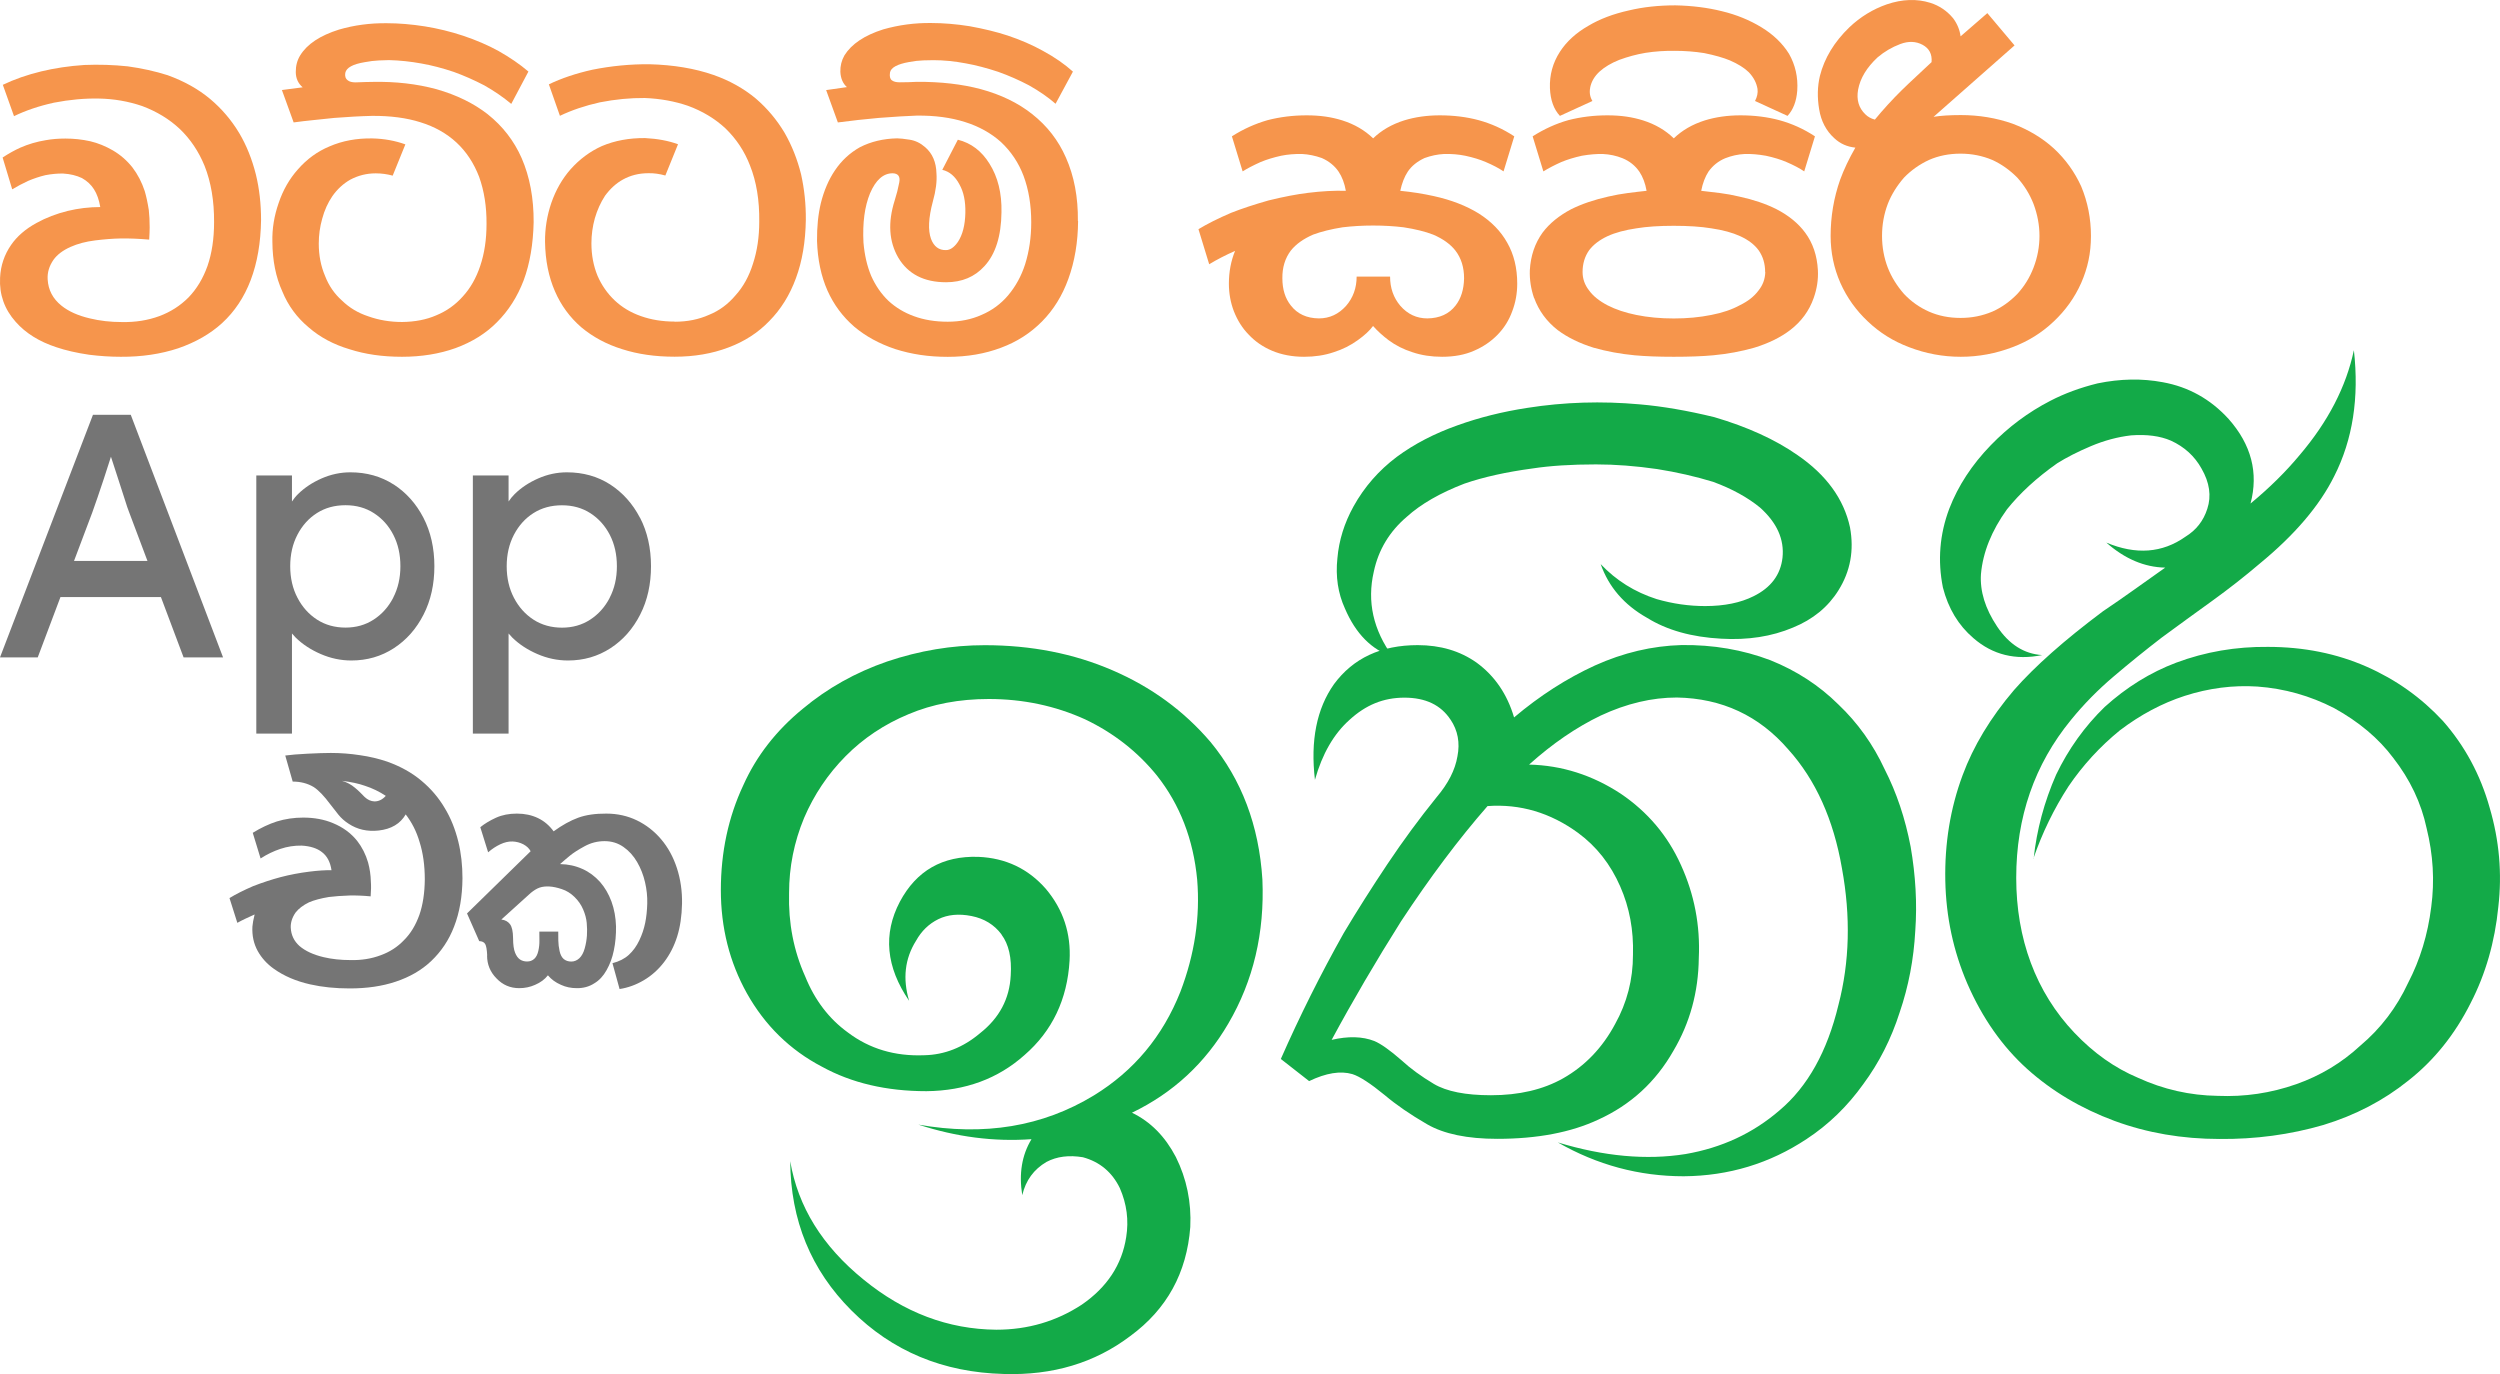
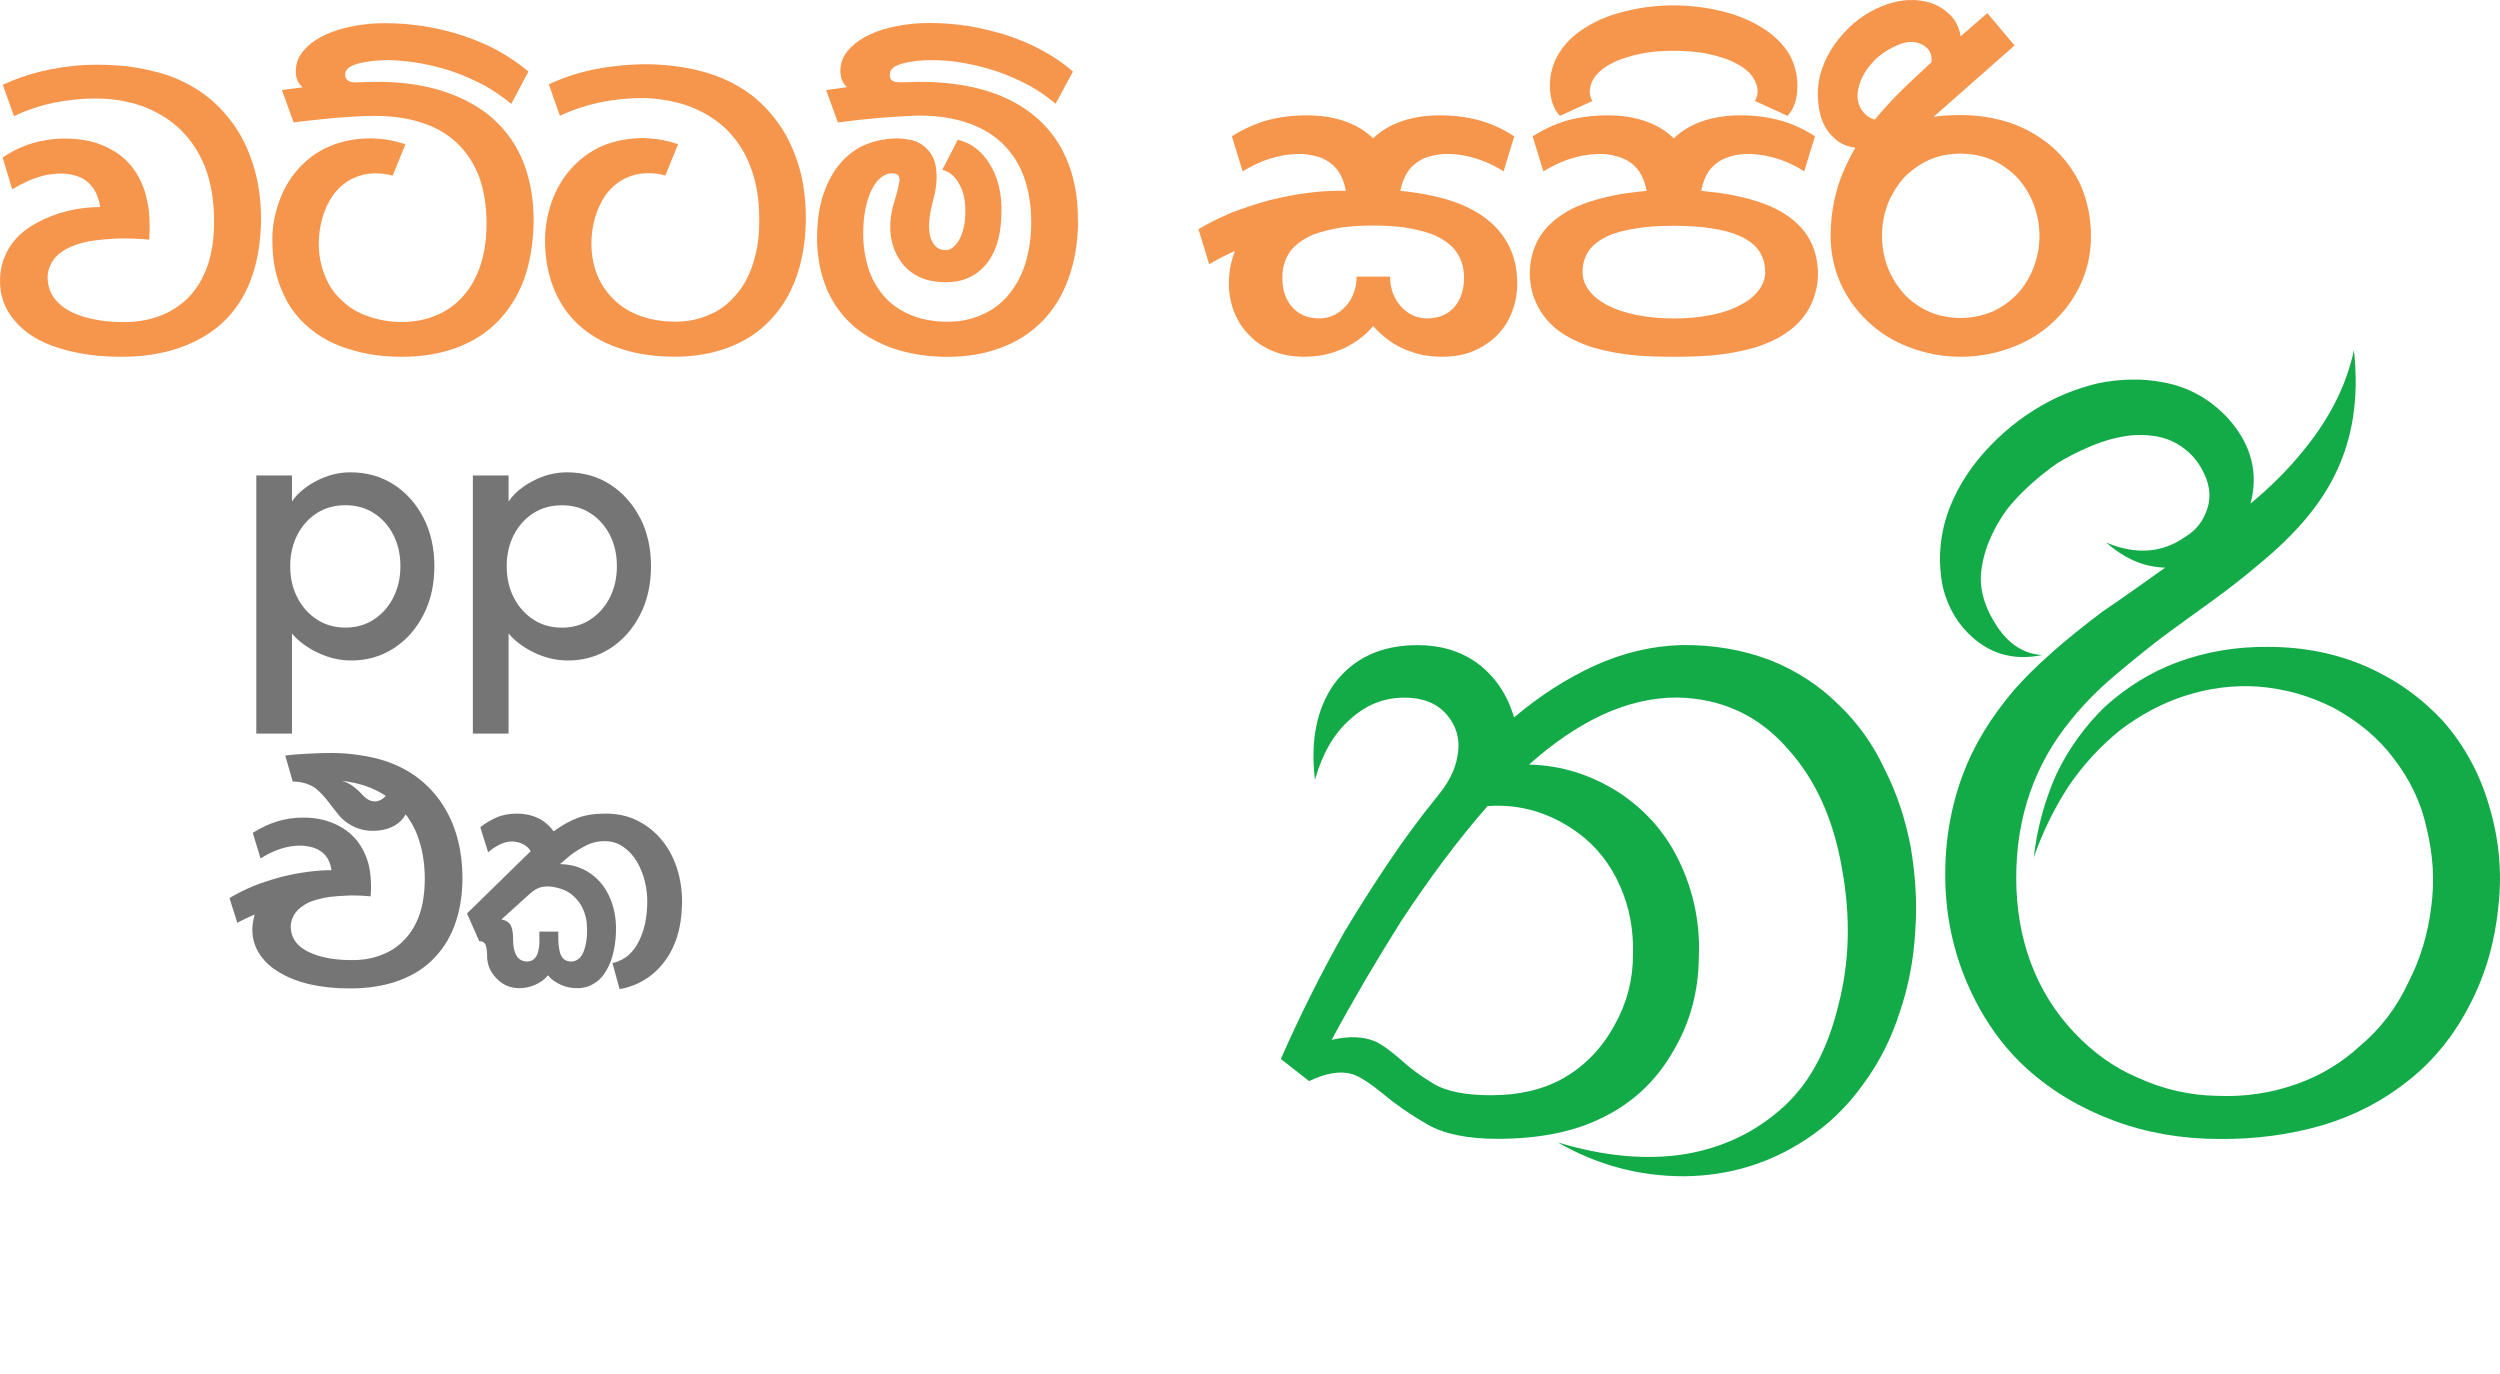
<svg xmlns="http://www.w3.org/2000/svg" width="393" height="216" viewBox="0 0 393 216" fill="none">
  <g clip-path="url(#clip0_6_1139)">
    <path d="M23.443 37.667C21.852 37.529 20.366 37.465 18.965 37.486C17.733 37.507 16.394 37.614 14.94 37.795C13.486 37.975 12.201 38.316 11.084 38.816C9.904 39.348 9.009 40.008 8.418 40.827C7.734 41.806 7.428 42.838 7.491 43.913C7.586 45.583 8.303 46.956 9.651 48.041C10.768 48.946 12.254 49.616 14.129 50.052C15.688 50.435 17.374 50.627 19.165 50.627C21.273 50.669 23.232 50.361 25.055 49.691C26.804 49.041 28.332 48.063 29.638 46.754C30.913 45.434 31.914 43.785 32.62 41.806C33.305 39.827 33.653 37.529 33.653 34.922C33.674 31.602 33.179 28.644 32.157 26.069C31.229 23.802 29.933 21.866 28.248 20.259C26.614 18.727 24.655 17.535 22.358 16.673C20.177 15.929 17.912 15.535 15.541 15.492C13.297 15.45 10.937 15.663 8.482 16.141C6.111 16.663 4.025 17.376 2.202 18.259L0.443 13.332C2.286 12.449 4.309 11.747 6.511 11.215C8.598 10.715 10.842 10.374 13.255 10.215C15.552 10.119 17.817 10.193 20.072 10.428C22.316 10.736 24.412 11.204 26.351 11.821C28.933 12.758 31.156 13.992 33.02 15.546C34.843 17.078 36.371 18.865 37.604 20.919C38.742 22.834 39.616 25.005 40.227 27.442C40.775 29.687 41.039 32.081 41.039 34.613C40.986 38.146 40.449 41.295 39.406 44.041C38.383 46.722 36.898 48.967 34.928 50.776C33.084 52.468 30.776 53.798 28.005 54.755C25.255 55.66 22.253 56.107 18.986 56.086C17.374 56.086 15.72 55.979 14.013 55.766C12.053 55.479 10.336 55.085 8.861 54.585C6.164 53.702 4.035 52.372 2.476 50.606C0.706 48.627 -0.126 46.307 0.011 43.657C0.105 41.742 0.685 40.029 1.749 38.497C2.676 37.156 3.993 36.007 5.721 35.06C7.238 34.219 8.882 33.592 10.652 33.155C12.327 32.751 14.034 32.549 15.762 32.549C15.573 31.421 15.246 30.495 14.772 29.75C14.319 29.038 13.697 28.452 12.886 27.995C12.032 27.59 11.053 27.346 9.936 27.282C9.082 27.261 8.145 27.346 7.133 27.537C6.164 27.771 5.268 28.08 4.436 28.431C3.561 28.835 2.718 29.282 1.918 29.761L0.411 24.76C1.401 24.111 2.329 23.6 3.182 23.217C4.436 22.664 5.774 22.27 7.196 22.036C8.145 21.866 9.177 21.781 10.283 21.781C11.611 21.781 12.907 21.919 14.192 22.206C15.404 22.494 16.584 22.973 17.743 23.643C18.923 24.334 19.956 25.228 20.83 26.335C21.663 27.431 22.295 28.665 22.748 30.027C22.98 30.814 23.201 31.804 23.39 33.006C23.485 33.815 23.527 34.741 23.527 35.762C23.527 36.167 23.506 36.805 23.454 37.667H23.443Z" fill="#F6954C" />
    <path d="M46.159 19.238L44.315 14.152C45.211 14.035 46.306 13.886 47.581 13.726C46.876 13.13 46.507 12.332 46.496 11.343C46.486 10.353 46.718 9.47 47.192 8.704C48.277 6.938 50.31 5.586 53.292 4.65C55.663 3.958 58.17 3.618 60.815 3.65C62.711 3.65 64.703 3.82 66.81 4.15C68.844 4.48 70.845 4.969 72.805 5.618C74.86 6.31 76.725 7.108 78.379 8.023C80.149 9.023 81.719 10.098 83.067 11.247L80.37 16.333C79.116 15.28 77.704 14.311 76.145 13.428C74.533 12.588 72.942 11.885 71.351 11.311C69.581 10.715 67.874 10.268 66.241 9.981C64.534 9.672 62.848 9.491 61.163 9.449C60.804 9.449 60.267 9.47 59.55 9.502C58.824 9.534 58.096 9.63 57.37 9.768C55.473 10.077 54.451 10.64 54.282 11.449C54.188 11.97 54.314 12.364 54.672 12.63C54.936 12.843 55.336 12.95 55.884 12.95C57.064 12.907 57.97 12.875 58.581 12.875C62.174 12.8 65.525 13.184 68.622 14.024C71.794 14.929 74.48 16.248 76.682 17.972C79.021 19.834 80.802 22.132 82.003 24.856C83.278 27.793 83.91 31.155 83.889 34.932C83.815 38.369 83.299 41.413 82.33 44.041C81.339 46.648 79.927 48.861 78.105 50.67C76.377 52.415 74.217 53.766 71.604 54.724C69.075 55.628 66.273 56.086 63.196 56.086C60.12 56.086 57.401 55.692 54.957 54.904C52.449 54.16 50.31 53.021 48.53 51.468C46.686 49.935 45.295 48.052 44.378 45.807C43.356 43.562 42.84 40.966 42.819 38.029C42.766 35.954 43.103 33.911 43.809 31.9C44.494 29.868 45.506 28.112 46.823 26.633C48.245 25.005 49.899 23.803 51.796 23.015C53.829 22.132 56.084 21.717 58.539 21.76C60.404 21.802 62.132 22.122 63.723 22.696L61.731 27.612C60.878 27.378 59.993 27.25 59.066 27.25C57.622 27.25 56.284 27.591 55.052 28.25C53.966 28.867 53.029 29.729 52.249 30.836C51.543 31.868 51.006 33.049 50.648 34.39C50.289 35.656 50.11 36.954 50.11 38.295C50.11 40.136 50.437 41.828 51.1 43.381C51.691 44.913 52.576 46.201 53.766 47.254C54.925 48.382 56.295 49.201 57.886 49.723C59.54 50.319 61.321 50.617 63.207 50.617C65.24 50.595 67.031 50.244 68.57 49.574C70.203 48.903 71.593 47.914 72.763 46.594C73.943 45.307 74.86 43.7 75.492 41.796C76.156 39.838 76.482 37.635 76.482 35.199C76.503 32.475 76.113 30.006 75.313 27.782C74.48 25.633 73.3 23.835 71.762 22.409C70.224 20.983 68.327 19.908 66.083 19.217C63.902 18.525 61.373 18.195 58.486 18.216C56.621 18.259 54.641 18.376 52.554 18.536C51.469 18.653 50.373 18.77 49.288 18.876C48.203 18.983 47.149 19.11 46.127 19.249L46.159 19.238Z" fill="#F6954C" />
    <path d="M106.078 50.574C108.07 50.574 109.85 50.212 111.441 49.499C113.053 48.85 114.444 47.829 115.635 46.413C116.846 45.073 117.753 43.423 118.364 41.466C119.027 39.455 119.354 37.252 119.354 34.837C119.396 31.496 118.912 28.548 117.9 26.016C117.047 23.792 115.761 21.845 114.033 20.174C112.379 18.642 110.409 17.461 108.144 16.631C106.057 15.918 103.803 15.503 101.358 15.407C99.082 15.386 96.733 15.61 94.299 16.088C91.96 16.61 89.863 17.323 88.019 18.206L86.281 13.258C88.272 12.3 90.548 11.534 93.129 10.96C96.09 10.364 99.072 10.076 102.075 10.098C105.857 10.194 109.218 10.758 112.158 11.779C114.687 12.662 116.91 13.907 118.827 15.503C120.629 17.057 122.125 18.844 123.337 20.877C124.475 22.856 125.339 25.037 125.929 27.399C126.445 29.719 126.698 32.102 126.677 34.571C126.624 38.008 126.108 41.072 125.117 43.743C124.148 46.392 122.747 48.637 120.924 50.478C119.154 52.319 116.994 53.702 114.465 54.639C111.937 55.596 109.134 56.075 106.057 56.075C102.981 56.075 100.284 55.681 97.818 54.894C95.353 54.128 93.214 52.979 91.391 51.457C89.568 49.882 88.188 47.988 87.24 45.796C86.249 43.53 85.722 40.934 85.68 38.018C85.659 35.943 85.986 33.9 86.671 31.889C87.377 29.857 88.388 28.101 89.684 26.622C91.106 25.026 92.75 23.803 94.615 22.962C96.649 22.1 98.914 21.685 101.4 21.706C103.339 21.802 105.067 22.121 106.584 22.675L104.593 27.591C103.645 27.325 102.76 27.207 101.927 27.229C100.431 27.229 99.103 27.569 97.913 28.229C96.87 28.804 95.932 29.655 95.11 30.772C94.425 31.826 93.888 33.007 93.509 34.315C93.151 35.603 92.971 36.922 92.971 38.263C92.971 40.082 93.287 41.774 93.93 43.349C94.573 44.828 95.469 46.126 96.627 47.222C97.765 48.297 99.135 49.127 100.747 49.691C102.359 50.265 104.129 50.553 106.068 50.553L106.078 50.574Z" fill="#F6954C" />
    <path d="M169.475 34.73C169.454 38.071 168.937 41.114 167.947 43.839C166.999 46.467 165.619 48.701 163.796 50.542C161.973 52.383 159.855 53.734 157.369 54.66C154.84 55.617 152.048 56.096 148.992 56.096C145.937 56.096 143.303 55.692 140.722 54.873C138.214 54.032 136.075 52.861 134.294 51.361C132.472 49.786 131.06 47.882 130.069 45.658C129.079 43.413 128.531 40.817 128.436 37.88C128.415 35.677 128.615 33.698 129.037 31.932C129.532 29.953 130.27 28.24 131.239 26.803C132.282 25.25 133.589 24.037 135.179 23.143C136.907 22.26 138.857 21.792 141.038 21.749C141.459 21.749 142.123 21.823 143.008 21.962C143.893 22.1 144.704 22.494 145.442 23.143C146.58 24.122 147.17 25.494 147.212 27.271C147.307 28.516 147.117 29.985 146.643 31.677C145.958 34.23 145.863 36.199 146.358 37.561C146.811 38.752 147.591 39.338 148.697 39.316C149.361 39.316 149.983 38.891 150.583 38.029C151.321 36.912 151.711 35.39 151.753 33.475C151.795 31.655 151.49 30.166 150.826 28.995C150.162 27.729 149.266 26.963 148.128 26.697L150.573 21.962C152.659 22.483 154.313 23.739 155.546 25.729C156.874 27.835 157.495 30.378 157.432 33.368C157.39 37.124 156.494 39.944 154.766 41.827C153.228 43.53 151.216 44.37 148.729 44.37C145.252 44.37 142.744 43.083 141.206 40.497C139.742 37.965 139.552 34.975 140.637 31.538C140.943 30.581 141.185 29.634 141.364 28.686C141.543 27.74 141.196 27.261 140.321 27.239C138.857 27.239 137.666 28.293 136.77 30.389C135.917 32.464 135.58 35.05 135.738 38.135C135.906 40.093 136.307 41.838 136.95 43.37C137.634 44.903 138.53 46.201 139.647 47.275C140.806 48.35 142.154 49.159 143.693 49.712C145.252 50.286 147.022 50.574 148.982 50.574C150.942 50.574 152.722 50.212 154.303 49.499C155.936 48.807 157.316 47.786 158.454 46.456C159.666 45.02 160.561 43.381 161.151 41.54C161.794 39.486 162.11 37.284 162.11 34.943C162.11 32.24 161.71 29.804 160.898 27.633C160.119 25.58 158.939 23.813 157.348 22.324C155.767 20.908 153.871 19.866 151.669 19.174C149.488 18.482 146.969 18.142 144.104 18.174C142.681 18.216 140.7 18.344 138.14 18.536C136.012 18.727 133.873 18.961 131.713 19.248L129.869 14.162C130.649 14.045 131.734 13.886 133.135 13.694C132.493 13.12 132.156 12.322 132.103 11.29C132.082 10.353 132.293 9.502 132.746 8.704C133.862 6.916 135.896 5.554 138.846 4.618C141.28 3.926 143.788 3.586 146.369 3.618C148.308 3.618 150.32 3.788 152.406 4.118C154.65 4.522 156.652 5.012 158.401 5.586C160.414 6.257 162.257 7.055 163.943 7.991C165.787 8.991 167.368 10.087 168.664 11.258L165.935 16.312C164.755 15.28 163.353 14.311 161.741 13.407C160.203 12.598 158.591 11.885 156.916 11.29C155.114 10.694 153.418 10.247 151.806 9.959C150.057 9.63 148.36 9.459 146.727 9.459C146.422 9.459 145.905 9.47 145.178 9.491C144.451 9.513 143.703 9.598 142.924 9.747C141.059 10.076 140.047 10.63 139.91 11.396C139.815 11.992 139.91 12.396 140.195 12.62C140.479 12.843 140.89 12.939 141.438 12.939C141.912 12.939 142.376 12.939 142.818 12.918C143.271 12.907 143.703 12.886 144.135 12.864C147.876 12.843 151.226 13.226 154.176 14.013C157.348 14.875 160.034 16.173 162.236 17.919C164.607 19.78 166.377 22.068 167.557 24.76C168.853 27.676 169.485 30.995 169.443 34.73H169.475Z" fill="#F6954C" />
    <path d="M194.172 39.433C192.675 40.093 191.316 40.795 190.084 41.54L188.398 36.029C189.788 35.188 191.495 34.326 193.539 33.453C195.215 32.794 197.174 32.145 199.429 31.506C201.81 30.921 203.886 30.527 205.635 30.315C207.784 30.049 209.755 29.942 211.567 29.995C211.356 28.804 210.977 27.803 210.429 26.984C209.797 26.058 208.922 25.346 207.795 24.845C206.752 24.473 205.709 24.26 204.687 24.207C203.538 24.186 202.432 24.271 201.389 24.484C200.188 24.75 199.113 25.079 198.165 25.473C196.985 26.005 196.047 26.495 195.341 26.942L193.655 21.43C195.436 20.291 197.311 19.451 199.271 18.887C201.21 18.387 203.254 18.131 205.403 18.131C207.553 18.131 209.323 18.397 211.019 18.929C212.926 19.536 214.538 20.472 215.855 21.749C217.162 20.483 218.784 19.547 220.723 18.929C222.451 18.397 224.326 18.131 226.339 18.131C228.541 18.131 230.564 18.387 232.428 18.887C234.388 19.419 236.264 20.259 238.044 21.43L236.358 26.942C235.621 26.442 234.694 25.952 233.566 25.473C232.65 25.079 231.575 24.75 230.342 24.484C229.299 24.271 228.182 24.175 227.002 24.207C225.98 24.26 224.958 24.473 223.936 24.845C222.788 25.378 221.903 26.09 221.302 26.984C220.775 27.782 220.386 28.782 220.122 29.995C221.955 30.176 223.704 30.453 225.39 30.825C228.14 31.432 230.5 32.347 232.46 33.56C234.451 34.826 235.937 36.358 236.938 38.157C237.981 39.976 238.508 42.125 238.508 44.583C238.508 46.116 238.244 47.573 237.718 48.946C237.222 50.319 236.464 51.542 235.442 52.596C234.399 53.681 233.145 54.522 231.712 55.139C230.269 55.777 228.593 56.086 226.686 56.086C225.011 56.086 223.462 55.852 222.05 55.373C220.638 54.926 219.374 54.287 218.278 53.468C217.362 52.776 216.55 52.042 215.844 51.244C215.297 51.989 214.496 52.723 213.453 53.468C212.325 54.287 211.061 54.926 209.639 55.373C208.227 55.852 206.678 56.086 205.003 56.086C203.148 56.086 201.463 55.766 199.977 55.139C198.534 54.532 197.301 53.681 196.289 52.596C195.32 51.617 194.551 50.404 193.971 48.946C193.445 47.573 193.181 46.116 193.181 44.583C193.181 42.732 193.508 41.008 194.161 39.423L194.172 39.433ZM218.521 43.477C218.521 45.275 219.058 46.807 220.133 48.073C221.281 49.393 222.704 50.053 224.379 50.053C226.317 50.031 227.793 49.35 228.815 48.031C229.679 46.924 230.121 45.488 230.153 43.743C230.153 42.019 229.7 40.572 228.783 39.38C227.993 38.38 226.834 37.539 225.285 36.88C224.052 36.401 222.503 36.018 220.649 35.731C219.153 35.55 217.562 35.454 215.855 35.454C214.148 35.454 212.61 35.55 211.061 35.731C209.259 36.018 207.711 36.401 206.425 36.88C204.908 37.539 203.738 38.369 202.927 39.38C202.01 40.593 201.568 42.051 201.589 43.743C201.589 45.488 202.032 46.914 202.927 48.031C203.949 49.35 205.414 50.031 207.331 50.053C209.006 50.053 210.429 49.393 211.609 48.073C212.705 46.807 213.263 45.275 213.263 43.477H218.531H218.521Z" fill="#F6954C" />
    <path d="M241.152 46.85C240.657 45.392 240.436 43.945 240.489 42.487C240.615 40.21 241.289 38.242 242.49 36.571C243.586 35.113 245.093 33.89 247.01 32.879C248.665 32.06 250.593 31.4 252.826 30.9C253.848 30.666 254.87 30.474 255.892 30.346C256.914 30.219 257.894 30.091 258.843 29.995C258.632 28.804 258.253 27.803 257.705 26.984C257.051 26.037 256.177 25.335 255.071 24.877C254.101 24.484 253.069 24.26 251.962 24.207C250.993 24.186 249.897 24.271 248.665 24.484C247.464 24.75 246.389 25.079 245.441 25.473C244.366 25.952 243.428 26.442 242.617 26.942L240.931 21.43C242.764 20.27 244.64 19.419 246.547 18.887C248.486 18.387 250.53 18.131 252.679 18.131C254.828 18.131 256.598 18.397 258.295 18.929C260.202 19.536 261.814 20.472 263.12 21.749C264.427 20.483 266.049 19.547 267.988 18.929C269.716 18.397 271.591 18.131 273.604 18.131C275.806 18.131 277.829 18.387 279.694 18.887C281.653 19.419 283.529 20.259 285.31 21.43L283.624 26.942C282.886 26.442 281.959 25.952 280.832 25.473C279.915 25.079 278.84 24.75 277.608 24.484C276.406 24.271 275.29 24.175 274.268 24.207C273.214 24.26 272.202 24.484 271.202 24.877C270.127 25.324 269.252 26.026 268.568 26.984C268.041 27.803 267.661 28.804 267.43 29.995C268.367 30.102 269.358 30.219 270.38 30.346C271.402 30.474 272.413 30.666 273.404 30.9C275.627 31.379 277.576 32.038 279.251 32.879C281.19 33.879 282.697 35.113 283.771 36.571C284.972 38.188 285.647 40.157 285.773 42.487C285.847 43.945 285.626 45.392 285.109 46.85C284.403 48.861 283.171 50.542 281.422 51.883C279.904 53.042 278.018 53.968 275.764 54.66C273.72 55.245 271.57 55.639 269.326 55.852C267.598 56.011 265.533 56.086 263.12 56.086C260.708 56.086 258.685 56.011 256.957 55.852C254.733 55.639 252.584 55.245 250.519 54.66C248.296 53.968 246.41 53.042 244.861 51.883C243.133 50.531 241.9 48.85 241.173 46.85H241.152ZM277.481 42.764C277.481 41.466 277.144 40.327 276.459 39.348C275.806 38.455 274.837 37.71 273.551 37.124C272.35 36.571 270.822 36.156 268.999 35.89C267.377 35.624 265.407 35.496 263.11 35.496C260.813 35.496 258.906 35.624 257.262 35.89C255.46 36.156 253.933 36.56 252.711 37.124C251.457 37.71 250.487 38.444 249.803 39.348C249.118 40.327 248.781 41.466 248.781 42.764C248.781 43.817 249.118 44.785 249.803 45.658C250.435 46.531 251.394 47.307 252.711 47.999C253.996 48.659 255.503 49.159 257.231 49.51C259.064 49.882 261.024 50.063 263.12 50.063C265.217 50.063 267.177 49.882 269.01 49.51C270.791 49.169 272.297 48.648 273.53 47.967C274.784 47.361 275.753 46.594 276.438 45.669C277.123 44.818 277.471 43.86 277.502 42.775L277.481 42.764Z" fill="#F6954C" />
    <path d="M249.982 13.769C249.824 14.535 249.94 15.237 250.329 15.876L245.219 18.217C244.25 17.184 243.723 15.727 243.649 13.854C243.576 11.79 244.092 9.885 245.219 8.14C246.262 6.523 247.759 5.161 249.697 4.054C251.457 3.001 253.575 2.192 256.061 1.639C258.284 1.107 260.718 0.841 263.363 0.841C266.007 0.894 268.441 1.203 270.664 1.756C272.972 2.309 275.047 3.16 276.912 4.299C278.777 5.437 280.21 6.821 281.232 8.459C282.223 10.204 282.665 12.13 282.528 14.248C282.402 15.94 281.885 17.259 281 18.217L275.89 15.876C276.227 15.237 276.364 14.61 276.28 13.971C276.122 13.024 275.669 12.152 274.91 11.354C274.204 10.662 273.204 10.045 271.929 9.491C270.907 9.066 269.558 8.683 267.883 8.342C266.387 8.108 264.859 7.991 263.289 7.991C261.74 7.97 260.202 8.066 258.653 8.31C257.262 8.544 255.893 8.917 254.533 9.417C253.28 9.917 252.258 10.524 251.467 11.236C250.656 11.981 250.161 12.822 249.971 13.78L249.982 13.769Z" fill="#F6954C" />
    <path d="M291.663 23.207C290.378 23.079 289.282 22.59 288.365 21.738C287.08 20.579 286.279 19.057 285.974 17.195C285.657 15.333 285.7 13.577 286.089 11.939C286.795 9.14 288.344 6.587 290.725 4.288C292.453 2.65 294.413 1.447 296.615 0.681C299.049 -0.138 301.325 -0.223 303.453 0.447C304.865 0.894 306.055 1.703 307.025 2.862C307.678 3.735 308.068 4.682 308.205 5.714L312.409 2.064L316.687 7.14L303.959 18.365C305.055 18.184 306.487 18.089 308.236 18.089C311.092 18.089 313.8 18.536 316.37 19.44C318.889 20.387 321.049 21.685 322.85 23.324C324.683 25.016 326.127 27.016 327.17 29.314C328.192 31.772 328.698 34.369 328.698 37.093C328.698 39.816 328.181 42.147 327.17 44.466C326.148 46.765 324.705 48.786 322.85 50.531C320.985 52.308 318.825 53.649 316.37 54.575C313.747 55.575 311.039 56.086 308.236 56.086C305.434 56.086 302.726 55.586 300.103 54.575C297.637 53.649 295.477 52.298 293.623 50.531C291.768 48.786 290.325 46.765 289.303 44.466C288.281 42.136 287.775 39.678 287.775 37.093C287.775 34.049 288.27 31.102 289.271 28.25C289.872 26.612 290.673 24.931 291.663 23.207ZM303.643 9.757C303.748 8.512 303.274 7.608 302.231 7.044C301.177 6.48 300.008 6.438 298.712 6.927C297.416 7.416 296.236 8.108 295.161 9.013C293.454 10.598 292.432 12.29 292.095 14.088C291.811 15.673 292.19 16.971 293.233 17.972C293.623 18.365 294.129 18.642 294.729 18.802C296.036 17.216 297.447 15.663 298.975 14.162C299.713 13.45 300.471 12.715 301.272 11.981C302.073 11.236 302.863 10.502 303.653 9.757H303.643ZM308.194 24.154C306.393 24.154 304.738 24.484 303.242 25.143C301.746 25.835 300.44 26.761 299.312 27.921C298.185 29.219 297.332 30.591 296.763 32.049C296.162 33.634 295.856 35.316 295.856 37.082C295.856 38.848 296.162 40.519 296.763 42.083C297.342 43.562 298.195 44.934 299.312 46.211C300.44 47.403 301.746 48.329 303.242 48.989C304.738 49.648 306.382 49.978 308.194 49.978C310.007 49.978 311.608 49.648 313.188 48.989C314.632 48.35 315.938 47.424 317.119 46.211C318.214 45.02 319.068 43.647 319.668 42.083C320.3 40.444 320.606 38.774 320.606 37.082C320.606 35.39 320.29 33.709 319.668 32.049C319.068 30.517 318.214 29.144 317.119 27.921C315.938 26.729 314.632 25.803 313.188 25.143C311.619 24.484 309.954 24.154 308.194 24.154Z" fill="#F6954C" />
    <path d="M58.307 140.911C57.085 140.794 55.979 140.751 54.967 140.772C53.714 140.815 52.628 140.889 51.712 141.007C50.437 141.219 49.383 141.496 48.572 141.847C47.655 142.294 46.949 142.826 46.454 143.464C45.917 144.252 45.674 145.039 45.706 145.827C45.759 146.976 46.222 147.944 47.076 148.71C47.992 149.498 49.257 150.083 50.869 150.466C52.165 150.774 53.577 150.923 55.094 150.923C56.811 150.966 58.392 150.711 59.835 150.168C61.279 149.647 62.511 148.849 63.523 147.774C64.555 146.752 65.346 145.433 65.925 143.826C66.473 142.251 66.757 140.389 66.778 138.261C66.778 136.048 66.504 134.069 65.946 132.324C65.472 130.707 64.745 129.281 63.776 128.025C62.933 129.483 61.521 130.334 59.519 130.558C57.749 130.749 56.179 130.398 54.809 129.494C54.177 129.089 53.65 128.621 53.208 128.078C52.765 127.536 52.344 126.993 51.922 126.44C50.953 125.131 50.089 124.227 49.32 123.727C48.372 123.152 47.265 122.865 46.012 122.865L44.842 118.768C45.696 118.651 46.865 118.555 48.34 118.481C49.815 118.406 51.037 118.364 52.007 118.364C53.545 118.364 55.073 118.481 56.579 118.715C58.086 118.928 59.508 119.268 60.868 119.726C62.964 120.481 64.755 121.471 66.241 122.726C67.727 123.961 68.959 125.397 69.929 127.057C70.866 128.6 71.562 130.345 72.046 132.303C72.489 134.112 72.7 136.037 72.7 138.07C72.679 140.911 72.247 143.443 71.383 145.656C70.582 147.753 69.381 149.561 67.779 151.083C66.273 152.509 64.418 153.583 62.206 154.318C60.088 155.031 57.675 155.382 54.957 155.382C52.713 155.382 50.648 155.169 48.761 154.743C46.538 154.243 44.631 153.424 43.051 152.296C41.966 151.53 41.123 150.594 40.512 149.498C39.88 148.348 39.606 147.061 39.679 145.656C39.721 145.178 39.827 144.539 40.027 143.752C39.532 143.986 39.058 144.199 38.594 144.411C38.13 144.624 37.709 144.848 37.309 145.071L36.076 141.177C37.045 140.581 38.288 139.953 39.785 139.304C41.27 138.729 42.703 138.261 44.094 137.889C45.559 137.506 47.065 137.219 48.603 137.027C49.931 136.857 51.111 136.782 52.112 136.793C51.922 135.505 51.417 134.558 50.595 133.941C49.836 133.345 48.772 133.005 47.423 132.93C46.285 132.909 45.158 133.079 44.052 133.452C43.009 133.803 41.976 134.292 40.965 134.952L39.732 130.919C41.007 130.132 42.271 129.536 43.525 129.132C44.842 128.728 46.222 128.525 47.666 128.525C49.394 128.525 50.953 128.813 52.323 129.387C53.882 130.026 55.157 130.951 56.147 132.186C56.927 133.186 57.496 134.324 57.865 135.591C58.128 136.569 58.276 137.559 58.297 138.559C58.349 139.23 58.339 140.017 58.265 140.921L58.307 140.911ZM60.646 125.11C59.635 124.439 58.539 123.907 57.359 123.524C56.369 123.173 55.167 122.918 53.756 122.748C54.514 122.96 55.199 123.322 55.81 123.844C56.095 124.078 56.358 124.312 56.611 124.567C56.853 124.822 57.096 125.057 57.327 125.291C57.802 125.738 58.318 125.961 58.866 125.982C59.529 125.982 60.12 125.695 60.636 125.12L60.646 125.11Z" fill="#757575" />
    <path d="M76.588 150.221C76.546 149.295 76.44 148.689 76.272 148.402C76.103 148.114 75.787 147.955 75.334 147.944L73.416 143.592L83.415 133.814C83.183 133.367 82.804 133.016 82.277 132.728C81.74 132.452 81.171 132.303 80.56 132.281C79.949 132.26 79.306 132.409 78.632 132.728C77.957 133.048 77.325 133.463 76.735 133.984L75.502 130.036C76.187 129.483 77.009 128.983 77.968 128.547C78.927 128.11 80.022 127.898 81.255 127.898C82.488 127.898 83.584 128.132 84.564 128.6C85.543 129.068 86.365 129.77 87.029 130.685C88.378 129.706 89.663 128.994 90.885 128.547C92.108 128.1 93.582 127.887 95.321 127.898C97.059 127.898 98.661 128.259 100.115 128.962C101.569 129.664 102.844 130.653 103.929 131.93C105.014 133.207 105.847 134.729 106.416 136.484C106.985 138.24 107.248 140.102 107.216 142.049C107.174 143.997 106.921 145.731 106.447 147.231C105.973 148.731 105.288 150.072 104.393 151.243C103.497 152.413 102.443 153.36 101.221 154.084C99.999 154.807 98.724 155.275 97.397 155.477L96.28 151.413C97.323 151.147 98.187 150.711 98.851 150.104C99.514 149.498 100.062 148.742 100.494 147.838C100.926 146.933 101.232 146.018 101.421 145.092C101.611 144.167 101.716 143.156 101.748 142.049C101.78 140.943 101.664 139.825 101.4 138.687C101.137 137.548 100.726 136.495 100.157 135.516C99.588 134.537 98.872 133.739 97.997 133.133C97.123 132.526 96.143 132.228 95.037 132.228C93.93 132.228 92.887 132.494 91.907 133.026C90.927 133.558 90.158 134.048 89.61 134.495C89.062 134.942 88.536 135.399 88.04 135.835C89.315 135.857 90.495 136.112 91.581 136.612C92.613 137.07 93.519 137.751 94.32 138.634C95.079 139.496 95.679 140.528 96.122 141.719C96.564 142.932 96.796 144.231 96.838 145.614C96.859 146.965 96.743 148.231 96.49 149.423C96.259 150.562 95.879 151.583 95.353 152.509C94.836 153.435 94.194 154.126 93.414 154.584C92.613 155.105 91.697 155.35 90.674 155.339C89.779 155.339 88.947 155.169 88.188 154.818C87.345 154.456 86.66 153.956 86.133 153.317C85.638 153.956 84.964 154.456 84.111 154.818C83.331 155.169 82.499 155.339 81.624 155.339C80.212 155.339 79.022 154.828 78.052 153.807C77.062 152.807 76.567 151.604 76.567 150.2L76.588 150.221ZM81.74 150.828C82.056 151.04 82.425 151.147 82.867 151.147C83.31 151.147 83.678 151.009 83.984 150.732C84.29 150.455 84.5 150.04 84.627 149.476C84.753 148.923 84.806 148.38 84.795 147.848C84.785 147.316 84.785 146.848 84.785 146.444H87.756C87.756 146.848 87.756 147.316 87.767 147.848C87.777 148.38 87.84 148.934 87.967 149.508C88.093 150.083 88.314 150.498 88.62 150.764C88.936 151.019 89.326 151.157 89.8 151.157C90.274 151.157 90.696 150.987 91.075 150.636C91.444 150.285 91.728 149.774 91.918 149.083C92.108 148.391 92.223 147.721 92.266 147.061C92.308 146.412 92.297 145.752 92.234 145.082C92.171 144.411 91.992 143.72 91.675 142.975C91.359 142.23 90.906 141.581 90.306 140.996C89.705 140.411 89.041 140.006 88.325 139.772C87.598 139.528 86.945 139.389 86.365 139.357C85.786 139.325 85.28 139.379 84.838 139.528C84.395 139.677 83.931 139.964 83.436 140.368L78.811 144.55C79.422 144.624 79.875 144.88 80.18 145.295C80.486 145.71 80.644 146.444 80.655 147.476C80.655 148.508 80.77 149.264 80.971 149.764C81.171 150.264 81.424 150.615 81.74 150.828Z" fill="#757575" />
-     <path d="M14.614 65.204L0 103.34H5.932L9.504 93.859H25.297L28.859 103.34H35.064L20.556 65.204H14.624H14.614ZM11.632 88.188L14.508 80.558C14.719 79.941 14.993 79.165 15.32 78.239C15.646 77.313 15.973 76.324 16.321 75.27C16.658 74.217 16.984 73.217 17.29 72.27C17.343 72.11 17.395 71.95 17.437 71.801C17.448 71.844 17.459 71.876 17.48 71.918C17.806 72.919 18.164 74.015 18.554 75.217C18.955 76.419 19.302 77.505 19.608 78.484C19.913 79.463 20.124 80.08 20.23 80.335L23.18 88.177H11.643L11.632 88.188Z" fill="#757575" />
    <path d="M61.869 76.153C59.888 74.887 57.623 74.249 55.073 74.249C53.524 74.249 52.028 74.568 50.563 75.206C49.109 75.845 47.877 76.664 46.865 77.654C46.475 78.037 46.17 78.43 45.896 78.835V74.738H40.291V115.321H45.896V99.584C46.085 99.796 46.275 100.02 46.486 100.233C47.56 101.286 48.877 102.148 50.426 102.818C51.975 103.489 53.577 103.829 55.231 103.829C57.717 103.829 59.941 103.18 61.921 101.893C63.902 100.605 65.451 98.839 66.589 96.604C67.727 94.37 68.285 91.837 68.285 89.007C68.285 86.177 67.706 83.591 66.557 81.378C65.409 79.165 63.839 77.42 61.869 76.143V76.153ZM61.816 93.965C61.057 95.423 60.035 96.562 58.739 97.402C57.443 98.243 55.968 98.658 54.314 98.658C52.66 98.658 51.132 98.243 49.836 97.402C48.54 96.562 47.518 95.423 46.76 93.965C46.001 92.518 45.622 90.858 45.622 89.007C45.622 87.156 46.001 85.506 46.76 84.049C47.518 82.602 48.54 81.463 49.836 80.644C51.132 79.824 52.618 79.42 54.314 79.42C56.011 79.42 57.496 79.835 58.792 80.676C60.088 81.516 61.099 82.644 61.837 84.081C62.575 85.517 62.943 87.156 62.943 89.007C62.943 90.858 62.564 92.508 61.805 93.965H61.816Z" fill="#757575" />
    <path d="M100.599 81.388C99.451 79.175 97.881 77.43 95.911 76.153C93.93 74.887 91.665 74.249 89.115 74.249C87.566 74.249 86.07 74.568 84.616 75.206C83.162 75.845 81.929 76.664 80.918 77.654C80.528 78.037 80.222 78.43 79.948 78.835V74.738H74.333V115.321H79.948V99.584C80.138 99.796 80.328 100.02 80.539 100.233C81.613 101.286 82.93 102.148 84.479 102.818C86.028 103.489 87.629 103.829 89.284 103.829C91.77 103.829 93.993 103.18 95.974 101.893C97.955 100.605 99.504 98.839 100.642 96.604C101.78 94.37 102.338 91.837 102.338 89.007C102.338 86.177 101.758 83.591 100.61 81.378L100.599 81.388ZM95.848 93.976C95.089 95.434 94.067 96.572 92.771 97.413C91.475 98.254 90 98.668 88.346 98.668C86.692 98.668 85.164 98.254 83.868 97.413C82.572 96.572 81.55 95.434 80.791 93.976C80.033 92.529 79.653 90.869 79.653 89.018C79.653 87.166 80.033 85.517 80.791 84.059C81.55 82.612 82.572 81.474 83.868 80.654C85.164 79.835 86.65 79.431 88.346 79.431C90.042 79.431 91.528 79.846 92.824 80.686C94.12 81.527 95.131 82.655 95.869 84.091C96.606 85.528 96.975 87.166 96.975 89.018C96.975 90.869 96.596 92.518 95.837 93.976H95.848Z" fill="#757575" />
-     <path d="M157.432 146.88C156.283 145.358 154.713 144.39 152.711 143.997C150.72 143.603 148.971 143.773 147.496 144.497C146.01 145.231 144.851 146.359 143.998 147.891C142.238 150.7 141.88 153.85 142.913 157.329C139.278 152.009 138.793 146.816 141.459 141.751C144.061 136.867 148.17 134.516 153.797 134.697C158.095 134.878 161.636 136.559 164.417 139.74C167.136 142.975 168.379 146.731 168.136 151.009C167.778 157.116 165.418 162.064 161.056 165.852C156.884 169.576 151.742 171.47 145.631 171.534C139.341 171.534 133.862 170.246 129.205 167.682C124.179 165.054 120.249 161.202 117.405 156.137C114.686 151.253 113.317 145.848 113.317 139.911C113.317 133.973 114.497 128.43 116.857 123.418C118.911 118.832 122.03 114.831 126.202 111.416C130.069 108.181 134.494 105.702 139.457 103.989C144.535 102.276 149.656 101.424 154.798 101.424C162.12 101.424 168.8 102.744 174.859 105.361C180.97 107.989 186.111 111.745 190.284 116.629C195.183 122.556 197.912 129.77 198.449 138.261C198.807 146.635 197.027 154.179 193.097 160.893C189.462 167.129 184.415 171.8 177.946 174.918C180.854 176.322 183.151 178.642 184.847 181.887C186.543 185.303 187.302 188.973 187.112 192.889C186.564 200.103 183.424 205.817 177.672 210.031C172.109 214.244 165.481 216.234 157.8 215.989C148.244 215.745 140.258 212.414 133.841 205.998C127.488 199.646 124.285 191.825 124.222 182.536C125.433 189.686 129.268 195.89 135.748 201.146C142.102 206.339 149.055 208.967 156.62 209.031C161.583 209.031 166.061 207.711 170.054 205.094C174.047 202.348 176.376 198.795 177.04 194.464C177.461 191.836 177.134 189.271 176.039 186.771C174.827 184.27 172.888 182.642 170.233 181.919C168.052 181.557 166.145 181.791 164.512 182.653C162.521 183.813 161.246 185.558 160.698 187.878C160.15 184.515 160.635 181.578 162.152 179.078C156.283 179.504 150.351 178.737 144.367 176.79C154.713 178.62 163.911 177.099 171.951 172.204C178.241 168.352 182.782 162.915 185.563 155.892C187.797 150.03 188.682 144.167 188.197 138.293C187.597 131.941 185.479 126.472 181.844 121.886C178.82 118.162 175.069 115.225 170.591 113.086C165.871 110.947 160.824 109.883 155.44 109.883C150.783 109.883 146.579 110.681 142.829 112.267C139.014 113.852 135.717 116.055 132.935 118.864C130.153 121.673 127.972 124.918 126.403 128.579C124.833 132.367 124.042 136.304 124.042 140.4C123.916 145.103 124.769 149.476 126.582 153.509C128.088 157.233 130.333 160.17 133.293 162.309C136.686 164.873 140.669 166.065 145.273 165.884C148.476 165.82 151.416 164.66 154.081 162.404C157.105 160.021 158.707 156.999 158.886 153.328C159.065 150.583 158.58 148.444 157.432 146.912V146.88Z" fill="#13AA48" />
    <path d="M228.035 113.15C226.517 110.83 224.105 109.671 220.775 109.671C217.446 109.671 214.696 110.83 212.157 113.15C209.681 115.353 207.858 118.502 206.709 122.588C205.982 116.417 206.983 111.405 209.702 107.553C212.726 103.457 217.109 101.414 222.861 101.414C226.433 101.414 229.52 102.329 232.112 104.159C234.957 106.234 236.927 109.107 238.012 112.778C242.069 109.351 246.304 106.638 250.719 104.616C255.197 102.595 259.738 101.531 264.332 101.403C269.294 101.339 273.951 102.137 278.303 103.786C282.412 105.436 285.984 107.755 289.008 110.756C292.031 113.629 294.455 117.023 296.267 120.928C298.142 124.599 299.502 128.653 300.355 133.122C301.135 137.644 301.388 142.039 301.082 146.316C300.84 150.774 300.028 155.052 298.627 159.148C297.3 163.309 295.392 167.065 292.906 170.427C290.419 173.907 287.459 176.78 284.013 179.046C278.208 182.898 271.76 184.856 264.679 184.909C257.662 184.909 251.067 183.132 244.893 179.589C252.152 181.791 258.832 182.398 264.953 181.419C270.643 180.44 275.574 178.152 279.746 174.545C284.161 170.821 287.248 165.288 289.008 157.957C290.757 151.232 290.946 144.092 289.555 136.506C288.228 128.813 285.415 122.577 281.116 117.81C276.522 112.49 270.675 109.777 263.605 109.649C259.675 109.649 255.682 110.596 251.625 112.49C247.811 114.32 244.06 116.885 240.372 120.194C245.514 120.311 250.329 121.843 254.797 124.78C259.032 127.653 262.172 131.377 264.237 135.963C266.355 140.602 267.292 145.497 267.05 150.625C266.987 155.946 265.659 160.798 263.057 165.192C260.275 170.087 256.345 173.683 251.256 176.003C246.958 178.014 241.668 179.025 235.378 179.025C230.658 179.025 226.981 178.259 224.347 176.737C221.713 175.215 219.49 173.683 217.678 172.151C215.444 170.321 213.748 169.214 212.599 168.852C210.724 168.299 208.458 168.672 205.793 169.948L201.346 166.469C204.307 159.744 207.605 153.147 211.24 146.667C213.358 143.124 215.644 139.517 218.088 135.857C220.543 132.186 223.125 128.674 225.843 125.312C227.655 123.173 228.751 121.034 229.109 118.896C229.531 116.757 229.173 114.831 228.024 113.118L228.035 113.15ZM233.84 126.716C229.299 131.909 224.768 137.963 220.227 144.858C216.297 151.094 212.662 157.297 209.333 163.468C211.935 162.862 214.169 162.915 216.044 163.649C217.066 164.075 218.499 165.086 220.312 166.671C221.702 167.959 223.399 169.193 225.39 170.385C227.392 171.576 230.384 172.172 234.377 172.172C238.792 172.172 242.575 171.289 245.725 169.512C249.17 167.554 251.899 164.713 253.89 160.989C255.766 157.627 256.704 153.998 256.704 150.083C256.819 146.231 256.156 142.656 254.702 139.357C253.185 135.878 250.982 133.069 248.074 130.93C243.723 127.759 238.971 126.344 233.83 126.716H233.84Z" fill="#13AA48" />
-     <path d="M218.952 103.254C215.623 102.158 213.115 99.615 211.419 95.647C210.334 93.263 209.934 90.635 210.239 87.762C210.481 84.953 211.324 82.229 212.778 79.601C214.475 76.547 216.74 73.951 219.585 71.812C222.303 69.801 225.485 68.152 229.109 66.864C232.502 65.641 236.158 64.725 240.088 64.119C245.894 63.204 251.794 63.023 257.789 63.566C261.361 63.874 265.259 64.545 269.495 65.577C274.699 67.109 279.051 69.088 282.559 71.535C287.101 74.653 289.851 78.441 290.82 82.899C291.484 86.506 290.883 89.805 289.008 92.795C287.375 95.423 284.983 97.381 281.843 98.658C278.514 100.062 274.763 100.647 270.59 100.403C265.933 100.158 262.035 99.062 258.885 97.104C255.313 95.082 252.89 92.273 251.625 88.677C254.049 91.241 256.978 93.072 260.423 94.178C262.962 94.912 265.501 95.274 268.051 95.274C271.075 95.274 273.614 94.753 275.669 93.721C278.387 92.38 279.904 90.358 280.21 87.666C280.515 84.793 279.335 82.165 276.67 79.782C274.731 78.196 272.287 76.845 269.315 75.749C266.534 74.898 263.594 74.227 260.507 73.738C257.125 73.248 253.912 73.004 250.888 73.004C247.021 73.004 243.691 73.216 240.91 73.642C236.801 74.195 233.229 74.983 230.205 76.026C226.391 77.494 223.367 79.228 221.133 81.25C218.415 83.57 216.687 86.442 215.96 89.869C214.875 94.572 215.865 99.03 218.952 103.254Z" fill="#13AA48" />
    <path d="M319.689 134.963C320.174 130.441 321.354 126.046 323.229 121.769C325.168 117.736 327.707 114.193 330.847 111.139C334.292 108.021 338.043 105.702 342.099 104.17C346.693 102.456 351.508 101.637 356.523 101.69C362.15 101.69 367.323 102.733 372.043 104.808C376.637 106.83 380.63 109.671 384.023 113.331C387.468 117.247 389.923 121.79 391.377 126.983C392.884 132.111 393.347 137.304 392.736 142.56C392.188 148.061 390.745 153.105 388.385 157.68C385.898 162.628 382.632 166.692 378.586 169.874C374.709 172.992 370.263 175.311 365.247 176.843C359.979 178.376 354.543 179.099 348.916 179.046C343.048 179.046 337.537 178.099 332.396 176.205C327.127 174.247 322.565 171.534 318.688 168.054C314.758 164.511 311.608 160.021 309.248 154.584C307.067 149.508 305.918 144.135 305.802 138.453C305.686 132.59 306.592 127.057 308.521 121.865C310.217 117.278 312.904 112.82 316.602 108.479C319.868 104.755 324.525 100.626 330.573 96.104C332.206 95.008 333.839 93.87 335.472 92.71C337.105 91.55 338.738 90.39 340.371 89.23C337.105 89.167 334.018 87.858 331.11 85.293C335.767 87.251 339.908 86.943 343.543 84.378C345.239 83.336 346.388 81.878 346.988 79.984C347.652 77.973 347.346 75.855 346.082 73.663C344.997 71.706 343.385 70.237 341.267 69.269C339.571 68.535 337.485 68.258 335.009 68.439C332.891 68.684 330.794 69.248 328.697 70.131C326.611 71.014 324.841 71.918 323.387 72.834C320.184 75.089 317.55 77.505 315.496 80.069C313.072 83.431 311.713 86.826 311.407 90.241C311.228 92.933 312.071 95.678 313.947 98.488C315.822 101.297 318.182 102.797 321.027 102.978C316.855 103.829 313.251 102.946 310.227 100.318C307.867 98.307 306.266 95.647 305.423 92.348C304.58 88.135 304.907 84.006 306.424 79.973C307.815 76.366 309.996 73.036 312.956 69.982C315.738 67.109 318.857 64.789 322.302 63.013C324.536 61.853 327.022 60.938 329.74 60.267C333.312 59.533 336.726 59.469 339.992 60.086C344.049 60.821 347.494 62.746 350.339 65.864C353.91 69.897 355.059 74.323 353.784 79.154C356.745 76.707 359.316 74.174 361.497 71.546C365.974 66.29 368.819 60.789 370.031 55.053C370.874 62.512 369.852 69.109 366.944 74.845C364.647 79.484 360.738 84.07 355.238 88.592C352.878 90.603 350.381 92.561 347.757 94.455C345.123 96.349 342.479 98.275 339.813 100.233C337.274 102.19 334.756 104.223 332.28 106.33C329.793 108.436 327.559 110.713 325.568 113.161C319.815 120.183 316.95 128.462 316.95 137.995C316.95 147.529 320.005 155.956 326.116 162.372C329.14 165.554 332.469 167.905 336.094 169.427C340.087 171.257 344.259 172.204 348.621 172.268C352.857 172.449 356.966 171.842 360.959 170.438C364.773 169.097 368.124 167.076 371.032 164.384C374.235 161.692 376.753 158.393 378.565 154.488C380.441 150.881 381.652 146.912 382.19 142.571C382.737 138.474 382.495 134.356 381.463 130.196C380.62 126.227 378.86 122.524 376.194 119.109C373.898 116.055 370.811 113.459 366.933 111.32C363.119 109.362 359.094 108.234 354.859 107.926C351.045 107.681 347.231 108.17 343.427 109.394C339.855 110.554 336.473 112.363 333.26 114.799C330.109 117.364 327.422 120.3 325.178 123.599C322.881 127.142 321.038 130.93 319.647 134.963H319.689Z" fill="#13AA48" />
  </g>
  <defs>
    <clipPath id="clip0_6_1139">
      <rect width="393" height="216" fill="white" />
    </clipPath>
  </defs>
</svg>